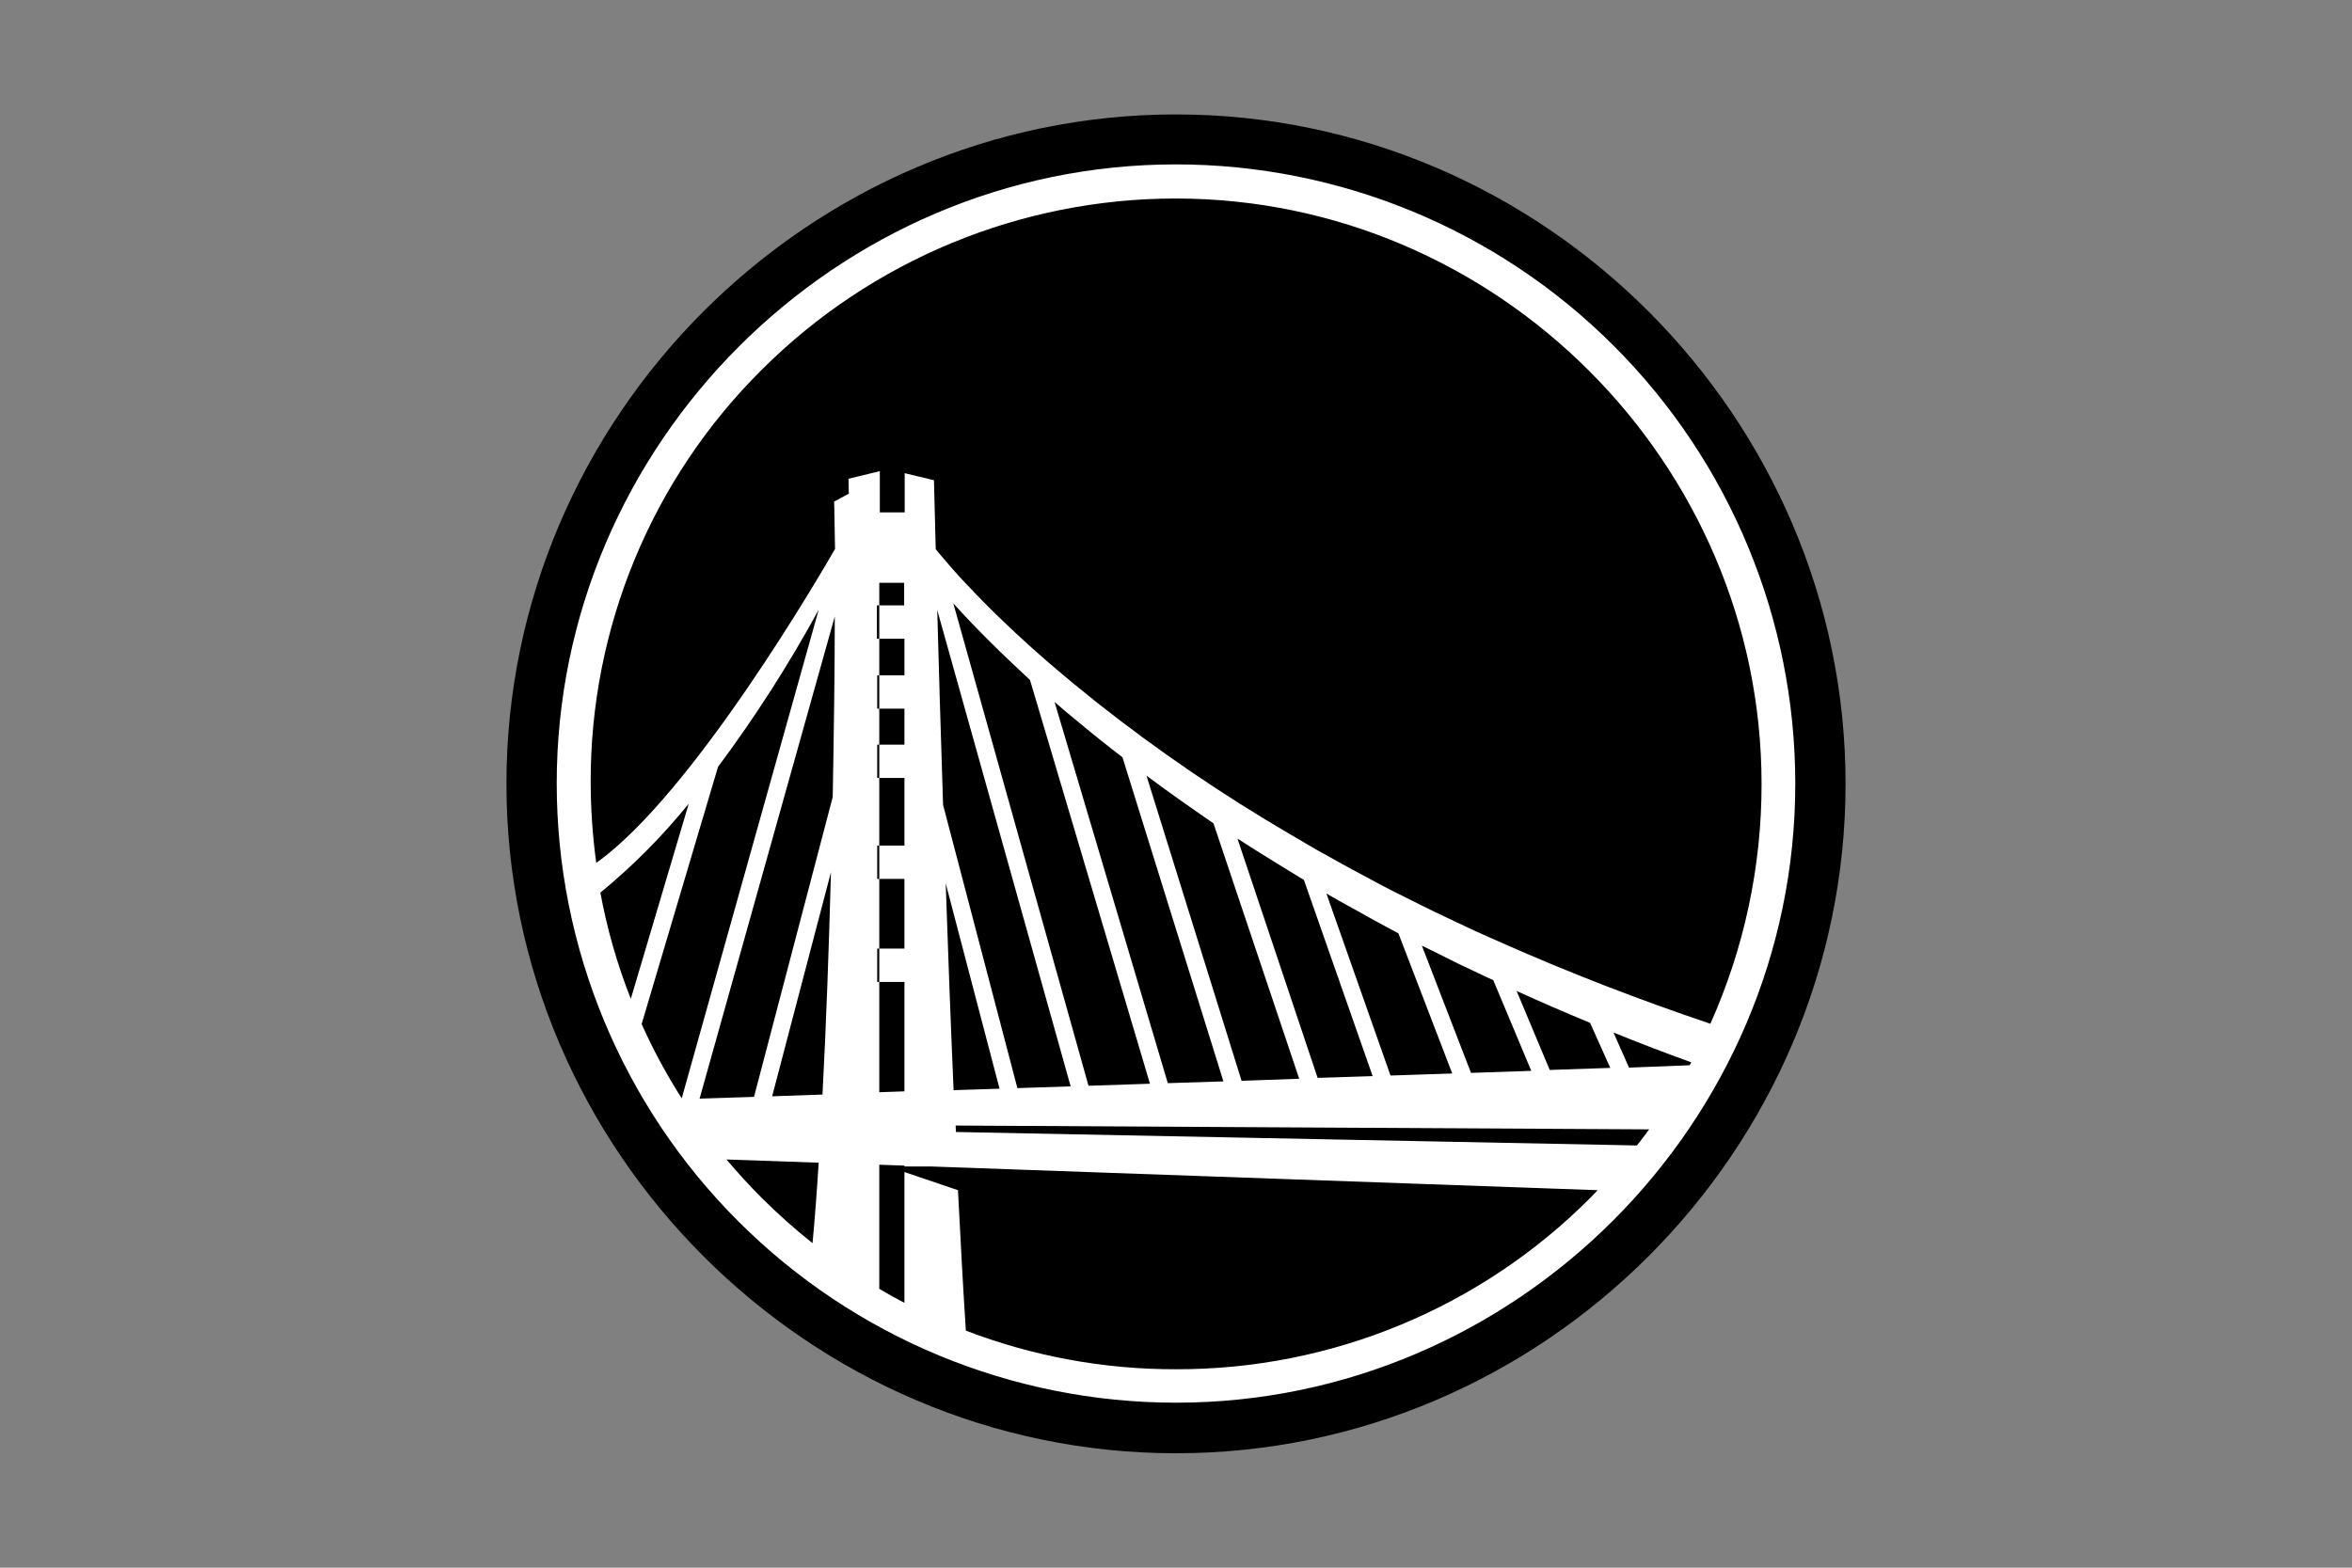
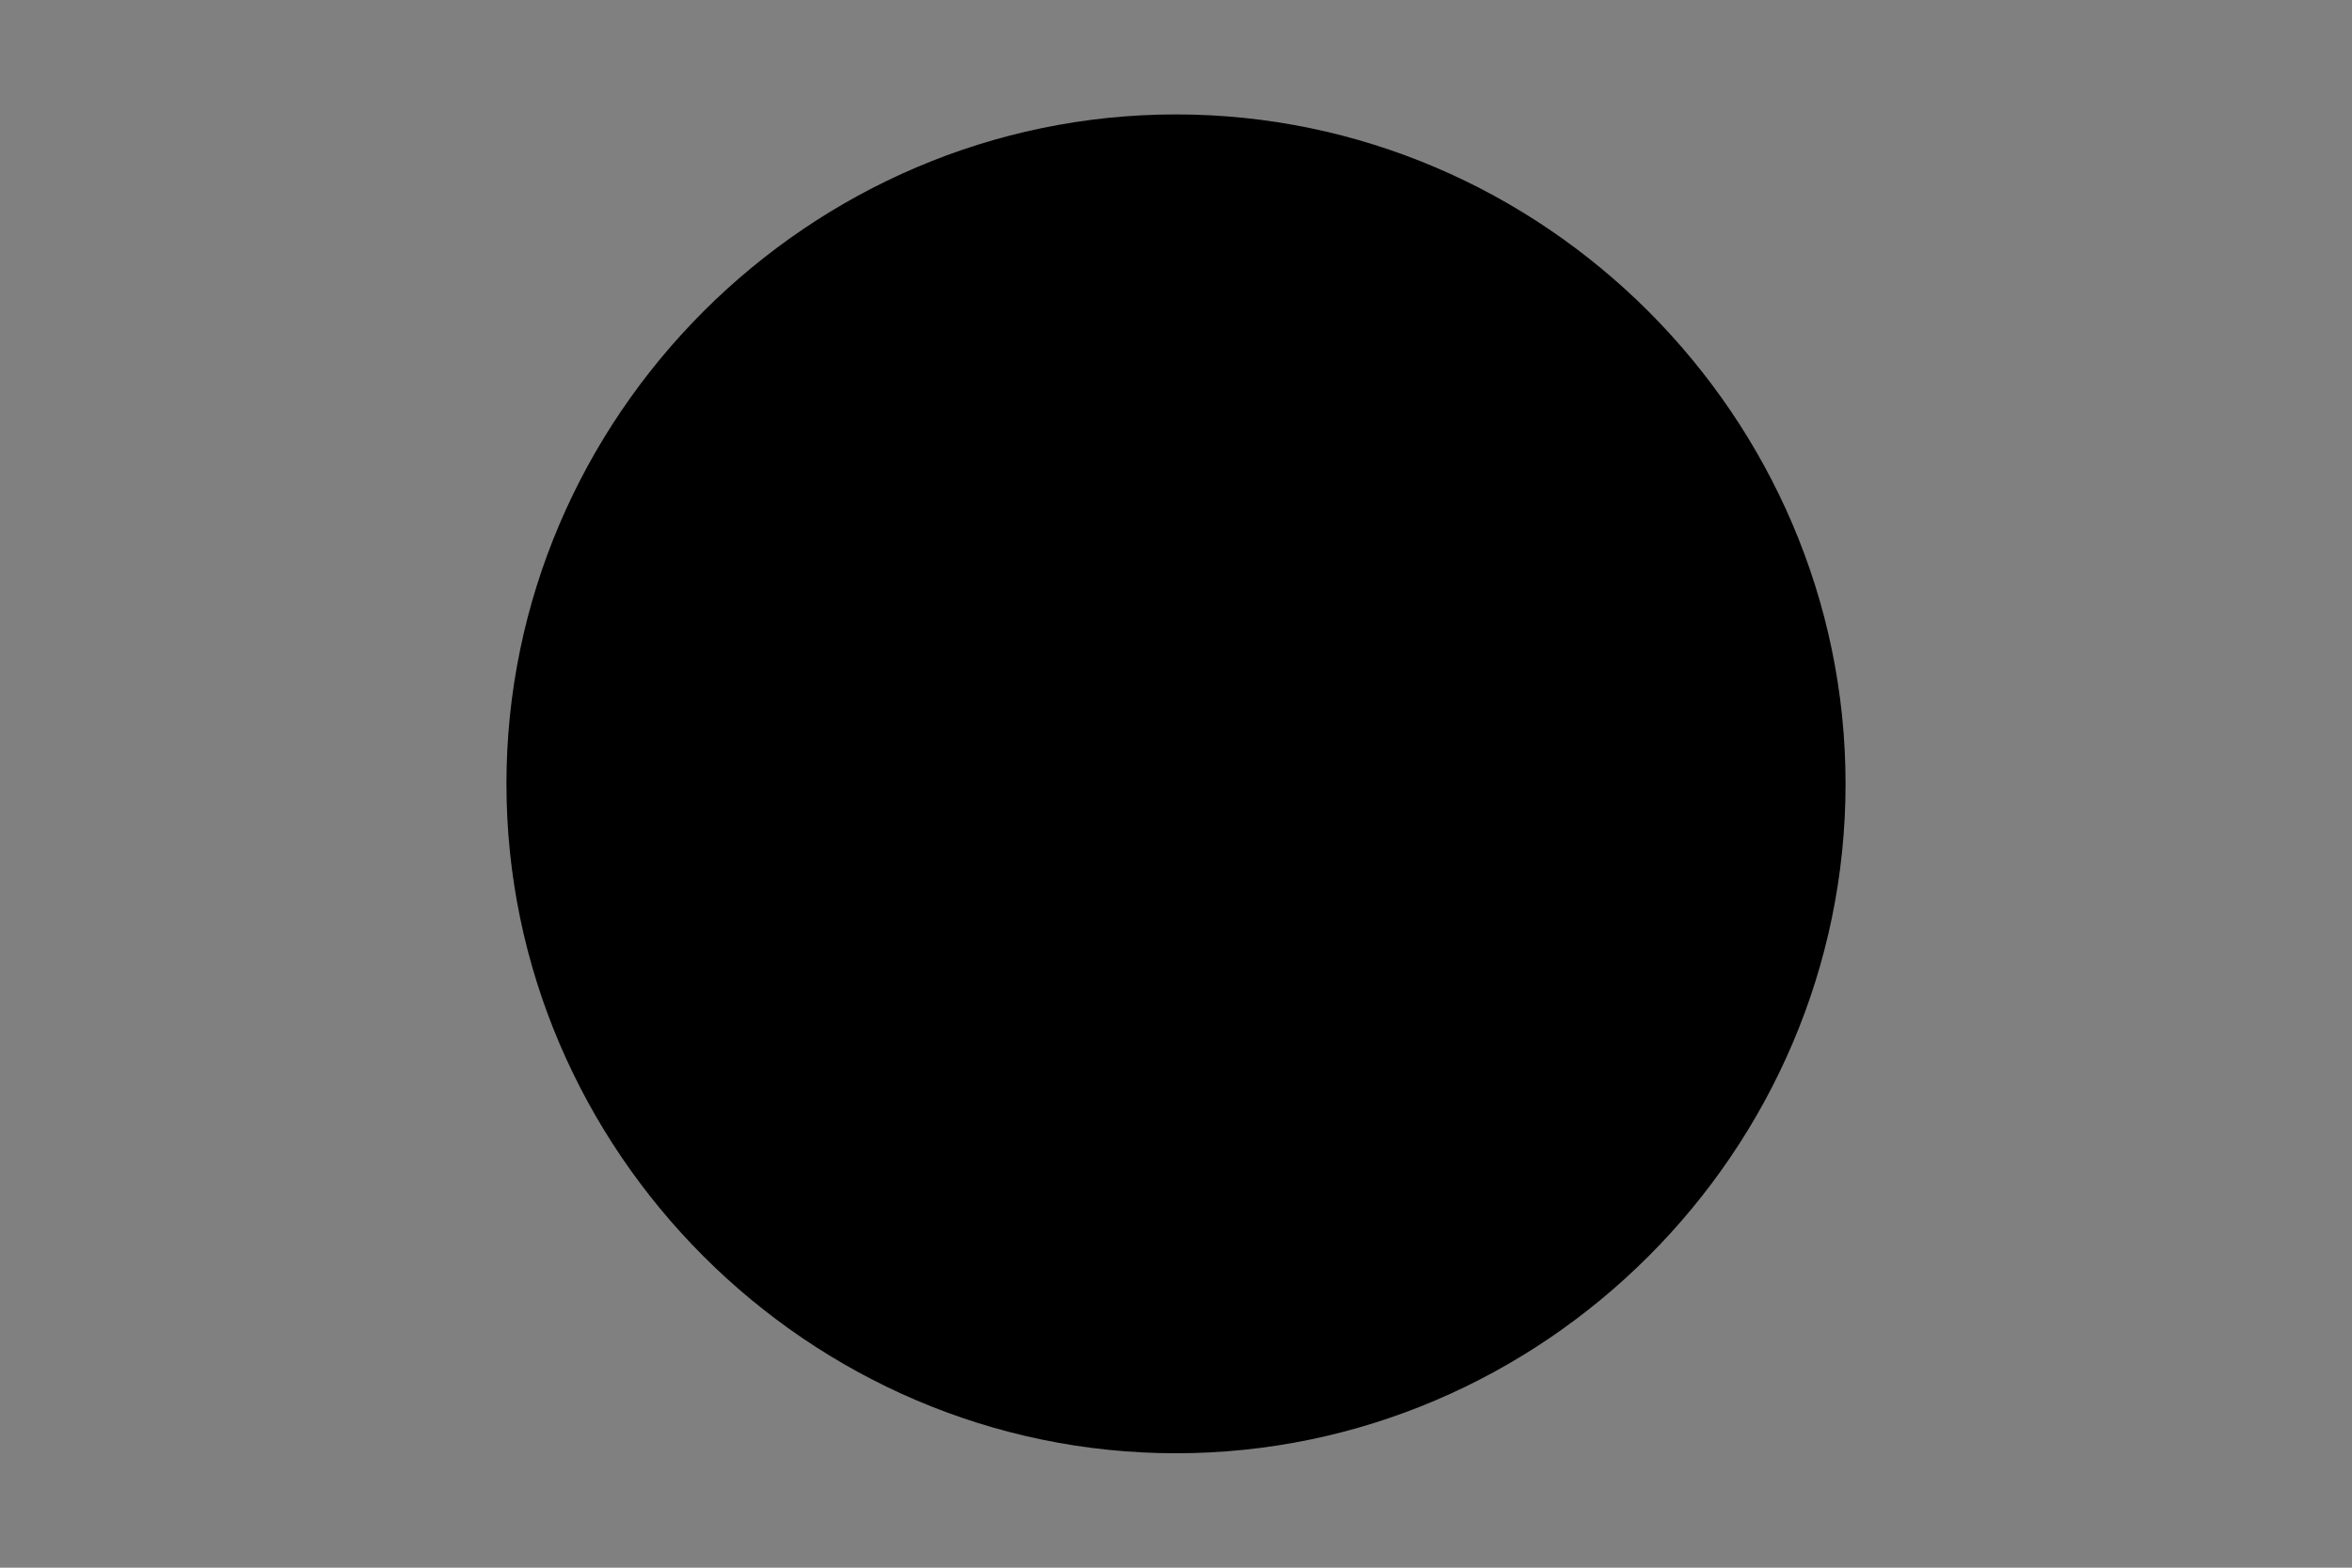
<svg xmlns="http://www.w3.org/2000/svg" version="1.1" id="Layer_1" x="0px" y="0px" viewBox="0 0 1200 800" style="enable-background:new 0 0 1200 800;" xml:space="preserve">
  <rect x="0" y="0" width="1200" height="800" fill="#808080" stroke="none" />
  <style type="text/css">
	.st0{fill-rule:evenodd;clip-rule:evenodd;}
	.st1{fill-rule:evenodd;clip-rule:evenodd;fill:#FFFFFF;}
</style>
  <g>
    <path class="st0" d="M941.61,400c0,187.4-154.21,341.61-341.61,341.61c-187.4,0-341.61-154.2-341.61-341.61   C258.39,212.6,412.6,58.39,600,58.39C787.39,58.41,941.59,212.6,941.61,400" />
-     <path class="st1" d="M823.36,176.49c-59.22-59.27-139.66-92.6-223.44-92.6c-173.29,0-315.88,142.59-315.88,315.87   c0,83.79,33.34,164.22,92.6,223.44c59.22,59.27,139.66,92.6,223.44,92.6c173.29,0,315.88-142.59,315.88-315.88   C915.96,316.15,882.62,235.72,823.36,176.49 M388.74,188.59c56.02-55.88,131.99-87.29,211.11-87.29   c163.98,0,298.91,134.93,298.91,298.91c0,42.12-8.91,83.78-26.13,122.22c-36.28-12.24-71.96-25.98-106.9-41.51   c-4.63-2.09-9.26-4.03-13.74-6.12l-13.59-6.42l-6.87-3.28l-6.72-3.29l-13.44-6.72c-4.48-2.24-8.96-4.63-13.29-7.02l-6.72-3.58   l-6.57-3.58l-13.14-7.31l-12.99-7.61c-34.76-20.26-68.04-42.96-99.58-67.93c-15.68-12.54-31.05-25.53-45.54-39.41   c-7.32-6.87-14.34-14.04-21.2-21.35c-1.64-1.79-3.43-3.58-5.07-5.52c-1.64-1.79-3.29-3.73-4.93-5.68   c-1.64-1.94-3.28-3.73-4.78-5.67l-0.15-0.3c-0.6-21.95-0.9-35.08-0.9-35.08l-14.93-3.58v20.01h-12.69v-21.05l-15.98,3.88l0.15,7.61   l-7.47,4.03c0.15,6.27,0.3,14.48,0.45,24.19c-6.12,10.6-72.26,124.97-121.83,160.2c-1.85-13.51-2.79-27.13-2.84-40.76   C301.05,320.39,332.54,244.33,388.74,188.59 M781.26,546.46l-30.75,1.04l-25.08-64.94l4.93,2.39l13.74,6.87l13.89,6.57   c1.34,0.6,2.69,1.19,3.88,1.79L781.26,546.46L781.26,546.46z M773.79,505.7c12.39,5.67,24.93,11.05,37.48,16.27l10.3,22.99   l-30.9,1.04L773.79,505.7L773.79,505.7z M740.94,547.81l-31.5,1.04l-32.7-92.87l6.27,3.58l6.72,3.73l13.44,7.47l10.3,5.52   L740.94,547.81L740.94,547.81z M700.33,549.15l-28.07,0.9l-40.91-122.13c6.27,4.03,12.54,8.06,18.96,11.95l13.14,8.06l1.79,1.05   L700.33,549.15z M662.86,550.49l-29.41,1.05l-48.52-155.73c11.2,8.36,22.69,16.43,34.19,24.34L662.86,550.49L662.86,550.49z    M624.19,551.84l-28.37,0.9l-57.78-194.54c4.03,3.58,8.21,7.02,12.39,10.45c7.32,6.12,14.63,11.95,22.25,17.77L624.19,551.84z    M586.71,553.03l-31.35,1.04l-68.98-246.2c5.97,6.72,12.24,13.14,18.66,19.56c6.72,6.72,13.59,13.14,20.46,19.56L586.71,553.03z    M546.25,554.37l-27.17,0.9l-37.92-144.53c-1.19-37.33-2.24-71.67-2.98-99.44L546.25,554.37L546.25,554.37z M509.97,555.57   l-23.44,0.75c-1.49-34.34-2.84-70.47-4.03-105.56L509.97,555.57z M841.42,576.32c-2.09,2.69-4.03,5.52-6.27,8.21l-347.43-6.87   l-0.15-3.29L841.42,576.32z M831.12,544.81l-7.91-17.92c13.14,5.37,26.43,10.45,39.72,15.23l-0.9,1.49L831.12,544.81z    M461.45,326.23v18.37h-13.89v17.02h13.89v18.37h-13.89v17.02h13.89v34.49h-13.89v17.02h13.89v35.54h-13.89v17.02h13.89v55.84   l-12.84,0.45V297.42h12.69v11.5h-13.89v17.02h14.03L461.45,326.23L461.45,326.23z M327.37,522.57l38.97-131.24   c18.98-25.49,36.14-52.28,51.36-80.18l-69.88,249.33C340.08,548.37,333.24,535.7,327.37,522.57 M321.84,509.72   c-6.91-17.52-12.11-35.67-15.53-54.2c16.52-13.57,31.62-28.78,45.09-45.39L321.84,509.72z M425.91,314.58   c0,26.43-0.45,58.23-1.05,92.12L384.7,559.74l-27.77,0.9L425.91,314.58z M423.96,445.08c-1.04,37.92-2.39,77.04-4.33,113.47   l-25.68,0.9L423.96,445.08L423.96,445.08z M370.66,591.69l47.03,1.64c-0.9,14.48-1.94,28.22-3.13,41.06   c-9.08-7.23-17.75-14.95-25.98-23.14C382.31,604.98,376.34,598.41,370.66,591.69 M599.99,698.74   c-36.64,0.09-72.99-6.59-107.2-19.71c-1.34-20.46-2.69-44.94-4.03-71.67l-27.32-9.26v66.74c-4.33-2.24-8.66-4.63-12.84-7.16v-63.31   l12.84,0.45v0.45h13.89l25.23,0.9l314.58,11.19l-3.73,3.88C755.46,667.42,679.29,698.95,599.99,698.74" />
  </g>
</svg>